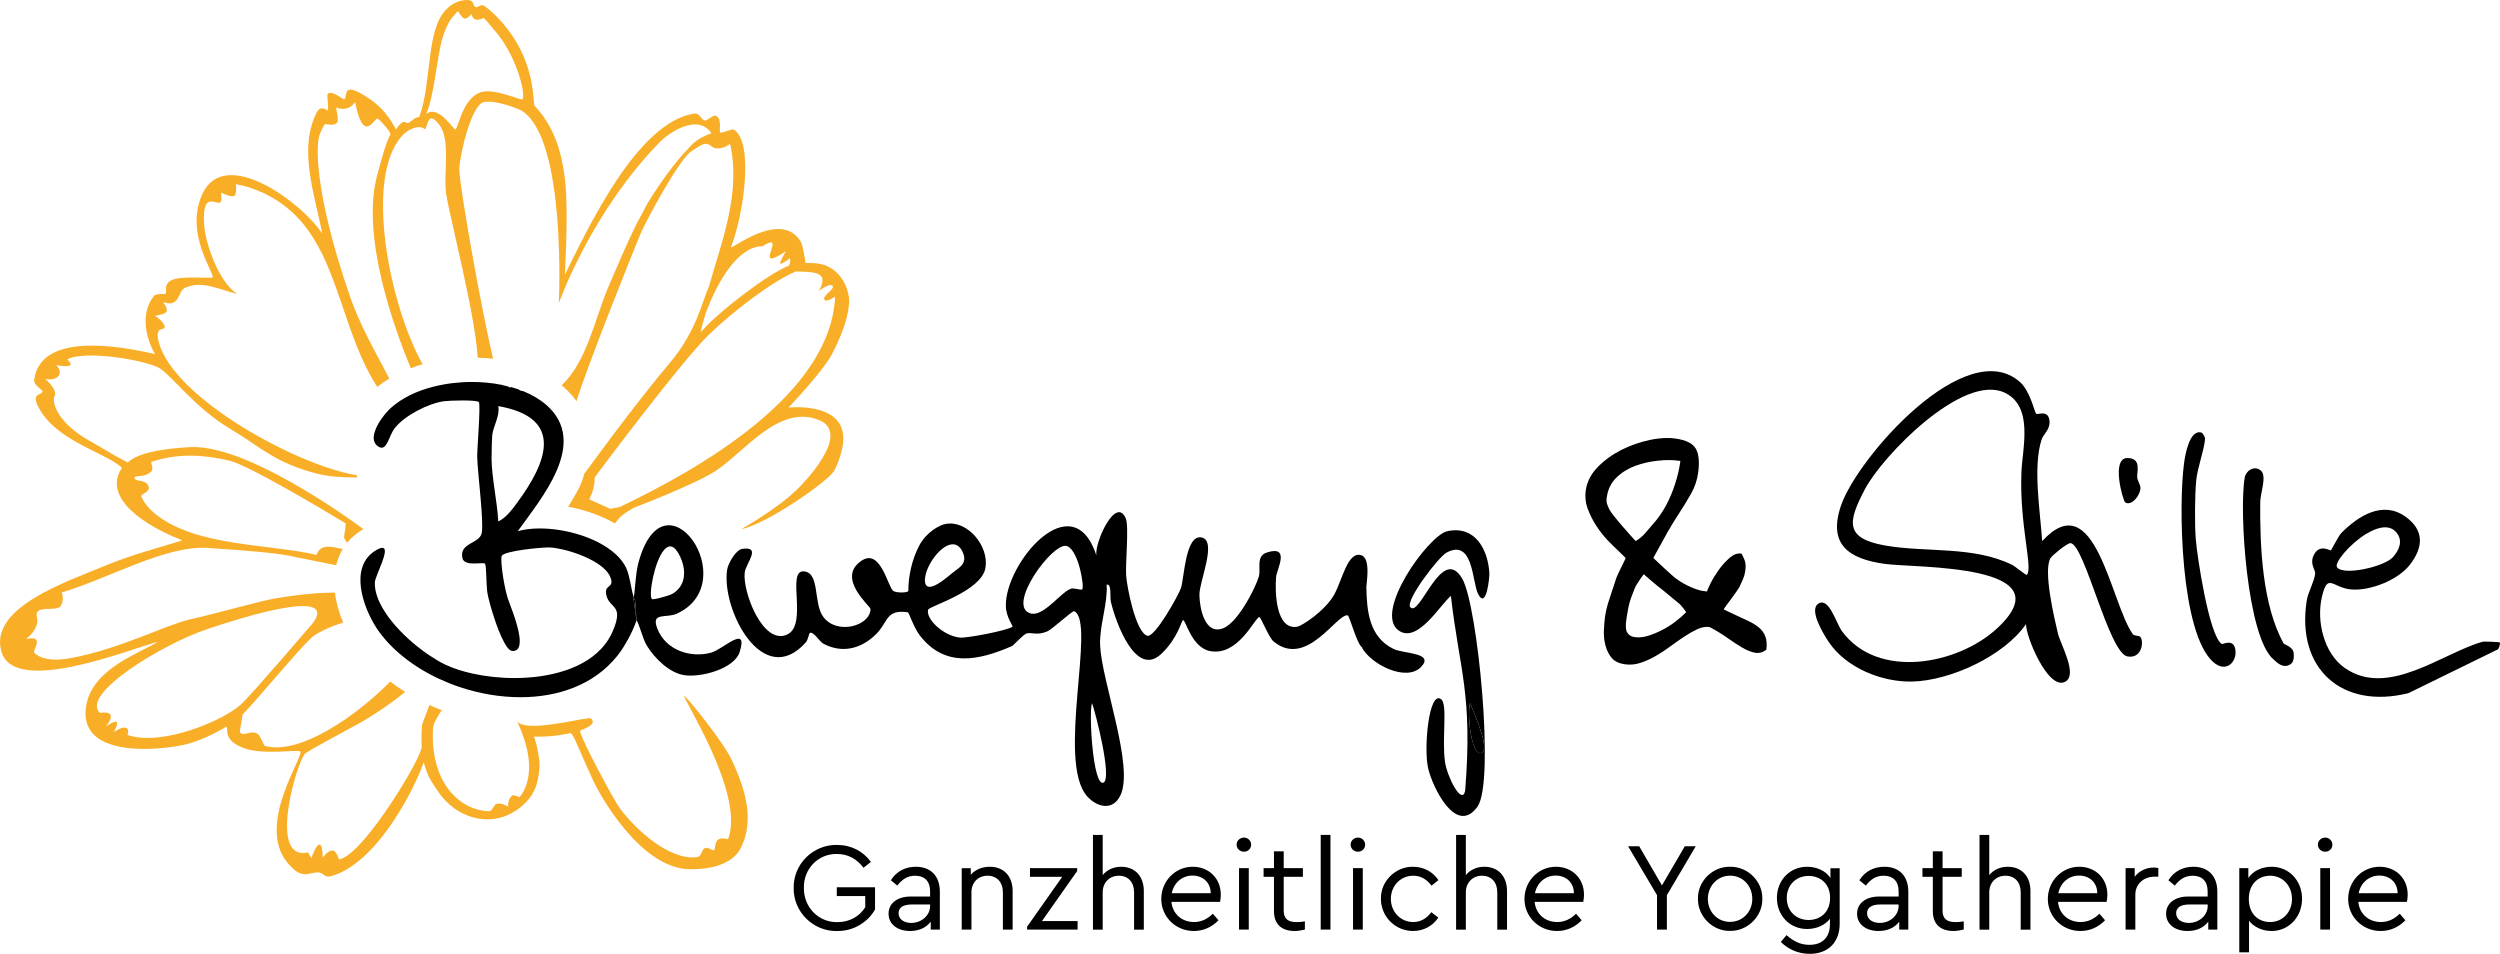
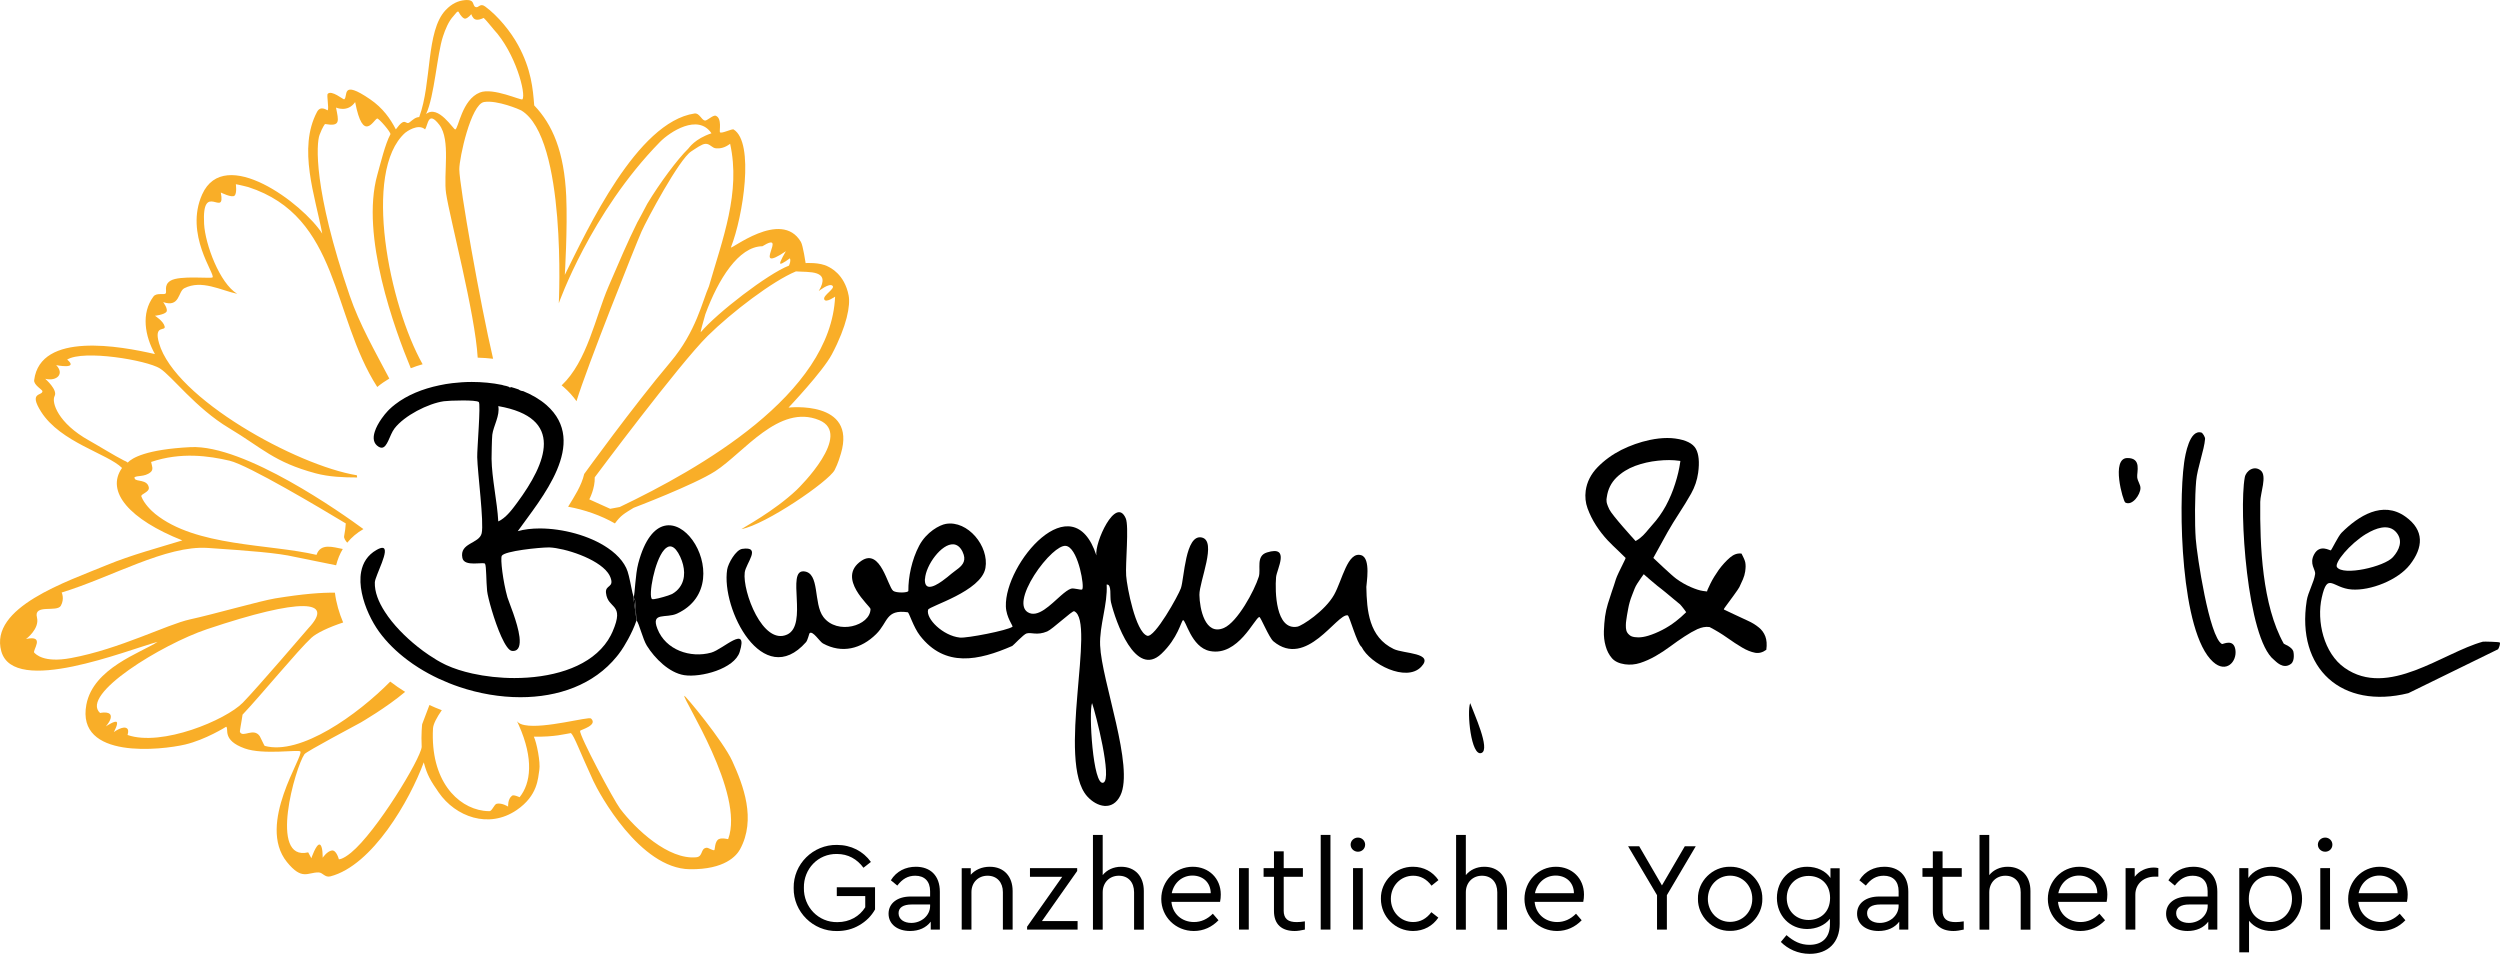
<svg xmlns="http://www.w3.org/2000/svg" id="Ebene_2" data-name="Ebene 2" viewBox="0 0 477.15 182.03">
  <defs>
    <style> .cls-1 { fill: none; } .cls-2 { fill: #f9ae28; } </style>
  </defs>
  <g id="Ebene_1-2" data-name="Ebene 1">
    <g>
      <path class="cls-1" d="M396.8,167.11c-1.95,0-3.54,1.35-3.95,3.37h7.45c-.02-2.1-1.54-3.37-3.49-3.37Z" />
      <path class="cls-1" d="M176.55,110.46c.14-2.59,3.14-6.74,5.43-6.57-2.29-.17-5.29,3.98-5.43,6.58-.06,1.09.29,1.5.83,1.54-.54-.03-.88-.45-.82-1.54Z" />
      <path class="cls-1" d="M171.5,174.29c0,1.18,1.06,1.86,2.43,1.86,1.93,0,3.59-1.42,3.59-3.23v-.29h-3.49c-1.64,0-2.53.58-2.53,1.66Z" />
      <path class="cls-1" d="M179.83,110.91c.71-.5,1.37-1.06,1.76-1.39.43-.36.93-.69,1.37-1.05-.44.36-.94.69-1.37,1.05-.39.33-1.04.89-1.76,1.39Z" />
      <path class="cls-1" d="M227.59,167.11c-1.95,0-3.54,1.35-3.95,3.37h7.44c-.02-2.1-1.54-3.37-3.49-3.37Z" />
-       <path class="cls-1" d="M204.42,112.35c-.55.18-1.22.7-1.94,1.34.72-.63,1.38-1.16,1.94-1.33.27-.09.72-.01,1.15.07-.43-.08-.88-.16-1.15-.07Z" />
      <path class="cls-1" d="M183.66,105.19s0,0,0,0c.03.06.05.11.08.17-.03-.06-.05-.11-.08-.17Z" />
      <path class="cls-1" d="M296.91,167.11c-1.95,0-3.54,1.35-3.95,3.37h7.45c-.02-2.1-1.54-3.37-3.49-3.37Z" />
      <path class="cls-1" d="M210.59,149.38c1.75-.69-1.49-13.3-2.16-15.19-.66,1.6.16,15.97,2.16,15.19Z" />
      <path class="cls-1" d="M330.21,167.14c-2.41,0-4.24,1.9-4.24,4.43s1.83,4.39,4.22,4.39,4.26-1.93,4.26-4.39-1.85-4.43-4.24-4.43Z" />
      <path class="cls-1" d="M312.17,103.26l.14-.08c1-.57,1.64-1.33,2.31-2.14.23-.28.47-.57.73-.85.99-1.08,1.86-2.31,2.6-3.66.74-1.39,1.32-2.77,1.77-4.21.47-1.45.79-2.84.97-4.14l.03-.2-.2-.03c-1.24-.18-2.62-.18-4.1-.02-1.48.15-2.94.48-4.33.99-1.39.52-2.6,1.27-3.59,2.24-1.01,1-1.62,2.24-1.82,3.7l-.03.18s-.01.1-.02.16c-.02.14-.01.27,0,.34,0,.03,0,.07,0,.12,0,.2.07.61.52,1.55.55,1.16,4.73,5.73,4.91,5.93l.11.12Z" />
      <path class="cls-1" d="M203.8,104.3c2.09.98,3.22,7.73,2.76,8.19,0,0,0,0,0,0,.46-.45-.67-7.22-2.76-8.19Z" />
      <path class="cls-1" d="M356.35,174.29c0,1.18,1.06,1.86,2.43,1.86,1.93,0,3.59-1.42,3.59-3.23v-.29h-3.49c-1.64,0-2.53.58-2.53,1.66Z" />
      <path class="cls-1" d="M345.19,167.18c-2.38,0-4.17,1.76-4.17,4.22s1.78,4.19,4.17,4.19c2.14,0,4.1-1.37,4.1-4.22s-1.97-4.19-4.1-4.19Z" />
      <path class="cls-1" d="M321.57,116.48l-.03-.04c-.1-.12-.2-.25-.32-.42-.1-.14-.21-.27-.31-.38l-.07-.08c-.07-.08-.11-.13-.14-.16l-.03-.04c-.23-.18-.61-.49-1.13-.93-.53-.44-1.07-.89-1.62-1.35-.51-.41-1.05-.86-1.59-1.26-.49-.37-2.42-2.07-2.44-2.08l-.16-.15-.14.18s-.78,1.09-1.12,1.64c-.36.55-.62,1.24-.89,1.97l-.11.29c-.33.83-.57,1.69-.72,2.54-.17.89-.29,1.6-.36,2.16-.05.32-.08.64-.08.97-.01.37.02.69.09.97.08.31.25.58.51.81.25.26.61.42,1.09.48.22.03.45.05.67.05.61,0,1.23-.11,1.9-.31.89-.27,1.78-.64,2.71-1.12.89-.46,1.73-.99,2.5-1.59h.01c.74-.58,1.39-1.14,1.91-1.67l.12-.11-.08-.13s-.09-.13-.17-.24Z" />
      <path class="cls-1" d="M200.84,105.6c-2.32,2.11-5.04,6.13-5.45,8.85.41-2.71,3.14-6.74,5.45-8.85Z" />
      <path class="cls-1" d="M457.43,101.7c.62.78.74,1.61.56,2.41.19-.8.07-1.63-.55-2.41-.74-.93-1.78-1.17-2.93-.98,1.15-.2,2.19.04,2.93.98Z" />
      <path class="cls-1" d="M86.89,24.71c.61-.14,1.26-5.71,4.71-7.06,2.5-.99,7.91,1.59,8.11,1.31.74-1-1.32-8.86-5.48-13.34-.56-.66-1.41-1.74-1.91-2.2-.6.27-1.13.47-1.63.27-.49-.18-.74-.99-.74-.99,0,0-.63.8-1.16.86-.34.04-.9-.58-1.25-1.27-.18-.36-.68.44-.97.75-.96,1.01-1.58,2.57-2.02,3.9-1.14,3.44-1.63,11.46-3.23,14.83,2.31-1.91,5.25,3.01,5.57,2.94Z" />
      <path class="cls-1" d="M134.63,59.95c-.55,1.93-.95,3.36-.88,3.45,3.02-3.6,12.81-11.17,16.83-12.7.16-.4.38-.89.18-1.4,0,0-1.55,1.17-1.83,1.03-.28-.15,1.07-2.38,1.07-2.38-6.92,4.63.7-4.16-4.49-.95-4.54.04-8.42,6.31-10.86,12.9-.01.02-.01.03-.02.05Z" />
      <path class="cls-1" d="M415.33,174.29c0,1.18,1.06,1.86,2.43,1.86,1.93,0,3.59-1.42,3.59-3.23v-.29h-3.49c-1.64,0-2.53.58-2.53,1.66Z" />
      <path class="cls-1" d="M58.88,119.88c5.06-5.4-1.28-5.88-19.38.21-8.56,2.88-24.31,12.46-20.4,15.99,0,0,1.74-.39,2.02.45.24.76-.72,1.88-.93,2.12.26-.17,1.77-1.16,2.08-.84.33.32-.47,1.77-.55,1.92.17-.12,1.89-1.34,2.58-.65.34.34.04,1.2.04,1.2,6.55,2.27,18.75-2.85,22-6.16,2.63-2.67,12.54-14.24,12.54-14.24Z" />
      <path class="cls-1" d="M456.73,106.35s0,0,0,0c-1.63,1.83-9.52,3.64-10.69,1.91-.54-.8,2.42-4.42,5.6-6.36-3.18,1.94-6.14,5.56-5.6,6.36,1.17,1.73,9.07-.08,10.69-1.91Z" />
      <path class="cls-1" d="M113.5,91.1c.08,2.12-1.04,4.21-1.04,4.21l3.99,1.8,1.82-.34c15.14-7.24,40.3-21.46,41.11-40.16,0,0-1.81,1.3-2.08.51-.27-.78,2.23-2.07,1.56-2.6-.66-.53-2.61,1.04-2.61,1.04,2.47-4.13-1.89-3.56-4.35-3.76-4.49,1.86-12.26,7.8-16.82,12.29-5.53,5.47-21.58,27.01-21.58,27.01Z" />
      <path class="cls-1" d="M129.84,106.32c.44.95.71,1.97.73,2.94-.02-.98-.29-1.99-.72-2.94-2.21-4.78-4.33-.1-5.21,3.86.88-3.96,3-8.64,5.21-3.86Z" />
      <path class="cls-1" d="M433.28,167.14c-2.1,0-4.07,1.45-4.07,4.41s1.9,4.43,4.07,4.43c2.39,0,4.17-1.88,4.17-4.41s-1.78-4.43-4.17-4.43Z" />
      <path class="cls-1" d="M454.12,167.11c-1.95,0-3.54,1.35-3.95,3.37h7.45c-.02-2.1-1.54-3.37-3.49-3.37Z" />
      <path class="cls-1" d="M128.27,113.37c-.13.08-.42.19-.77.31.36-.12.64-.23.78-.3.61-.35,1.08-.78,1.43-1.25-.36.48-.82.9-1.43,1.25Z" />
      <path class="cls-1" d="M95.1,77.51c.36,1.79-.93,3.79-1.14,5.46-.08.56-.15,4.25-.14,4.6.05,3.72,1.08,8.16,1.28,11.95,1.46-.66,2.66-2.3,3.58-3.54,5.68-7.68,9.17-16.24-3.58-18.47Z" />
      <path class="cls-2" d="M130.61,132.8c-.37.56,11.59,18.65,8.37,27.34-.03.08-1.05-.31-1.77.01-.8.36-.76,2.02-.85,2.09-.25.19-1.17-.47-1.49-.44-1.23.12-.62,1.68-1.98,1.82-5.31.52-11.58-5.36-14.54-9.28-1.22-1.62-7.81-13.96-7.63-14.86.03-.17,3.48-1.05,2.08-2.35-.45-.41-8.94,1.99-12.64,1.27-.68-.12-1.2-.36-1.48-.74.12.25.23.5.34.74,2.88,6.46,2.3,11.09.15,13.76,0,0-1.16-.55-1.44-.29-.86.63-.75,2.08-.75,2.08,0,0-1.15-.75-2.16-.55-.5.09-.89,1.42-1.41,1.42-.38,0-.77-.03-1.15-.08-4.99-.69-10.15-5.78-9.62-15.71.05-.83.71-2.09,1.68-3.48-.8-.3-1.59-.63-2.36-.99l-1.39,3.67s-.22,1.9-.09,4.34c-.22,2.31-8.65,16.22-13.49,20.18-1.65,1.35-2.32,1.25-2.32,1.25,0,0-.46-1.83-1.36-1.67-.9.15-1.73,1.38-1.73,1.38,0,0,.06-2.43-.59-2.52-.65-.1-1.57,2.61-1.57,2.61l-.6-1.12c-7.6,1.8-2.47-16.22-.71-18.74.36-.52,9.85-5.54,10.72-6.03,0,0,4.95-2.86,8.49-5.86-.99-.61-1.94-1.27-2.84-1.96-6.22,6.3-17.12,14.14-23.97,12.27-.07-.02-.81-1.67-.94-1.86-1.17-1.69-3.18.35-3.77-.77-.09-.17.28-1.81.49-3.33,3.49-3.68,10.5-12.22,13.14-14.67,1.01-.93,3.36-2.03,6.06-2.92-.75-1.78-1.33-3.72-1.57-5.69-2.62-.03-6.02.22-11.39,1.09-2.77.45-11.88,3.06-16.27,4.01-4.39.96-13.4,5.66-22.72,7.38-5.28.98-6.73-.79-7-1.02-.44-.38,2.22-3.44-1.57-2.62,0,0,2.63-1.94,2.08-4.12-.68-2.63,3.82-.91,4.56-2.23s.16-2.52.16-2.52c9.55-2.92,19.92-9.04,27.89-8.51,7.97.54,13.36.95,16.61,1.71l7.88,1.6c.28-1.13.71-2.17,1.27-3.11-1.84-.35-4.23-1.19-5.01,1.12-9.16-2.13-23.01-1.54-30.78-7.81-.75-.6-2.14-1.96-2.65-3.33-.19-.49,1.57-.79,1.42-1.72-.27-1.58-2.43-1.08-2.67-1.66-.03-.08-.06-.15-.09-.23.4-.48,1.93-.03,3.11-1.04.59-.5.24-1.18.09-1.94,5.73-1.94,11.06-1.15,14.97-.24,3.54.82,17.49,9.14,22.18,11.97-.04.75-.14,1.55-.31,2.42-.08.39.23.85.59,1.26.84-1.03,1.87-1.9,3.09-2.6-3.97-2.93-22.64-16.16-33-15.64-8.46.43-11.15,2.06-11.99,2.95-.19-.16-.41-.29-.7-.39-1.79-.9-5.07-2.94-6.68-3.83-5.91-3.29-7.21-7.29-6.57-8.48.64-1.18-1.79-3.29-1.79-3.29,2.24.53,3.71-.97,2.09-2.61,0,0,4.4.88,2.1-1.06,3.13-1.92,15.17.11,17.7,1.69,2.25,1.41,6.83,7.58,13.18,11.38,6.35,3.8,8.57,6.5,16.55,8.64,2.54.68,5.35.79,7.91.79-.02-.14-.04-.28-.05-.42-11.46-1.87-34.71-14.62-37.76-25.21-1.05-3.64,1.33-2.18,1.07-3.21-.25-1.03-1.85-2.02-1.85-2.02,0,0,1.78-.21,2.18-.74.4-.52-.61-1.87-.61-1.87,3.22,1.1,2.81-2.03,4.04-2.65,3.32-1.68,6.91.39,10.09,1.07-3.35-2.02-6.1-9.43-6.32-13.33-.46-8.45,4.16-.89,3.19-6.01,0,0,2.1,1.06,2.61.61s.26-2.19.26-2.19c.57.08,2.36.54,2.36.54,17.47,5.65,15.88,24.55,24.63,38.16.71-.59,1.48-1.12,2.3-1.61-2.72-5.2-5.68-10.31-7.58-15.88-6.96-20.32-6.34-29.01-5.74-30.61.6-1.61,1.05-2.09,1.05-2.09,3.02.53,2.59-.57,2.1-3.14,0,0,2.23,1.02,3.65-1.05,1.51,7.88,3.47,3.43,4.2,3.14.28-.11,2.7,2.69,2.53,3.01-.99,1.8-1.92,5.69-2.5,7.75-3.25,11.57,3.34,29.56,6.39,36.9.73-.29,1.48-.54,2.26-.76-6.36-11.29-11.53-36.8-3.34-44.17.21-.18,2.49-1.87,3.81-.65.58-.89.57-3.68,2.72-.88,2.22,2.9.74,9.47,1.29,13.1.72,4.77,5.54,22.89,6.03,31.34,1,.03,1.98.1,2.94.21-2.45-10.45-6.43-33.02-6.45-36.16-.01-2.16,2.22-12.41,4.72-12.84,2.51-.42,6.87,1.46,7.1,1.6,8.74,5.24,7.17,36.81,7.17,36.81,0,0,6.04-17.23,19.29-30.77,1.89-1.93,7.29-5.49,9.85-1.67-3.2,1.06-4.25,2.76-4.45,2.95-2.02,1.97-5.43,6.54-7.8,10.49,0,0-2.05,3.89-1.85,3.44-1.88,3.77-3.64,7.92-5.22,11.59-.11.27-.23.53-.33.77-2.52,5.84-4.06,14.27-8.95,18.87.14.1.27.22.4.33.95.83,1.76,1.73,2.44,2.69,1.93-6.4,11.38-30.07,12.41-32.38s7.2-13.83,9.48-15.29c.9-.58,2.03-1.42,2.71-1.45.88-.05,1.26.82,2.05.86.8.05,1.63-.09,2.67-.87,2.05,9.27-1.44,18.17-4.04,27.2-1.25,2.8-2.43,8.63-7.33,14.44-7.23,8.57-16.48,21.38-16.48,21.38-.52,2.25-1.86,4.28-3.07,6.25,3.12.57,6.25,1.65,8.93,3.19,1.13-1.55,1.78-1.88,3.57-2.98,0,0,11.55-4.39,15.58-6.99,5.45-3.52,12.17-12.91,19.83-9.75,6.5,2.68-3.72,12.79-4.31,13.34-4.3,4.06-10.23,7.21-10.53,7.47,4.64-.87,16.67-9.11,17.8-11.28.67-1.29,1.06-2.7,1.2-3.16,3.04-10.24-10-8.76-10-8.76,0,0,6.52-6.87,8.25-10.13,2.92-5.51,3.58-9.41,3.22-11.26-.79-4.14-3.61-5.35-3.9-5.51-1.59-.88-4.31-.68-4.31-.68,0,0-.5-3.37-.9-4.04-3.77-6.39-13.65,1.78-13.35,1.02,2.31-5.86,4.53-19.98.51-22.48-.3-.19-2.29.86-2.61.53-.17-.19.45-2.66-.8-3.15-.51-.2-1.68,1-2.08.92-.67-.13-1.04-1.49-1.98-1.35-10.99,1.64-20.42,22.11-24.75,30.8,0,0,.54-8.92.27-15-.38-8.53-2.63-13.72-6.11-17.34-.25-3.17-.55-6.9-3.1-11.55-1.37-2.5-3.76-5.49-6.26-7.33-.98-.73-1.25.32-1.81.11-.74-.28,0-1.51-2.07-1.33-1.24.11-2.49.65-3.68,1.92-3.77,4.01-2.59,13.83-5.03,20.4-.74.05-1.1.43-1.82.99-.85.67-.73-1.27-2.64,1.36-1.05-2.03-2.47-4.07-4.89-5.73-5.74-3.94-4.15-.48-4.98,0-.14.08-2.41-1.84-3.13-1.05-.24.27.26,2.69,0,3.14-.05.09-1.32-1.04-2.04.3-3.71,6.99-.36,16.06.99,23.23-3.73-5.77-18.64-16.96-22.91-7.49-3.44,7.65,2.58,15.3,1.97,15.85-.29.27-6.29-.42-8.01.63-1.39.84-.62,2.16-.95,2.45-.35.31-1.73-.21-2.32.58-2.38,3.2-1.63,7.52.29,10.98-6.52-1.51-21.87-4.35-23.05,4.97-.12.92,1.57,1.83,1.58,2.1.02.96-2.71.06-.26,3.93,3.7,5.85,12.69,7.99,15.45,10.73-3.19,4.53,1.46,9.84,11.51,13.83-4.58,1.41-9.76,2.78-14.4,4.7-7.65,3.17-22.49,8.07-20.15,16.47,2.39,8.56,24.05-.25,29.84-1.81-3.29,2.13-12.27,5.02-13.6,11.95-2.02,10.58,14.37,8.7,18.84,7.65,3.9-.92,7.84-3.4,7.84-3.4.58.4-.89,2.56,3.55,4.15,3.51,1.25,10.21.19,10.59.56.81.78-8.4,13.86-2.55,21.11,2.91,3.6,3.96,1.95,6.05,1.99.82.02,1.19,1.03,2.26.75,8.02-2.09,15.13-14.5,17.81-21.76.65,2.46,1.32,3.54,2.86,5.76,3.19,4.61,9.53,7,14.88,3.34,4.05-2.77,4.05-6.08,4.31-7.6.26-1.53-.52-5.32-1.04-6.4,4.02.07,5.96-.52,7.08-.69.69.67,1.62,3.39,4.27,9.13,1.09,2.36,8.88,16.73,18.41,16.86,6.73.09,8.93-2.61,9.58-3.78,3.15-5.75.63-12.27-1.47-16.87-1.75-3.84-9.04-12.62-9.15-12.45ZM156.26,55.56s1.95-1.57,2.61-1.04c.67.53-1.83,1.82-1.56,2.6.27.79,2.08-.51,2.08-.51-.82,18.7-25.97,32.92-41.11,40.16l-1.82.34-3.99-1.8s1.12-2.09,1.04-4.21c0,0,16.05-21.54,21.58-27.01,4.56-4.49,12.33-10.43,16.82-12.29,2.46.2,6.82-.37,4.35,3.76ZM145.51,47c5.19-3.21-2.43,5.58,4.49.95,0,0-1.35,2.23-1.07,2.38.28.14,1.83-1.03,1.83-1.03.2.51-.02,1-.18,1.4-4.02,1.53-13.81,9.1-16.83,12.7-.07-.09.33-1.52.88-3.45,0-.02,0-.03.02-.05,2.44-6.59,6.32-12.86,10.86-12.9ZM84.55,6.94c.44-1.33,1.06-2.89,2.02-3.9.29-.31.79-1.11.97-.75.35.69.91,1.31,1.25,1.27.53-.06,1.16-.86,1.16-.86,0,0,.25.81.74.99.5.2,1.03,0,1.63-.27.5.46,1.35,1.54,1.91,2.2,4.16,4.48,6.22,12.34,5.48,13.34-.2.28-5.61-2.3-8.11-1.31-3.45,1.35-4.1,6.92-4.71,7.06-.32.07-3.26-4.85-5.57-2.94,1.6-3.37,2.09-11.39,3.23-14.83ZM24.34,140.28s.3-.86-.04-1.2c-.69-.69-2.41.53-2.58.65.08-.15.88-1.6.55-1.92-.31-.32-1.82.67-2.08.84.21-.24,1.17-1.36.93-2.12-.28-.84-2.02-.45-2.02-.45-3.91-3.53,11.84-13.11,20.4-15.99,18.1-6.08,24.44-5.61,19.38-.21,0,0-9.91,11.57-12.54,14.24-3.25,3.31-15.45,8.43-22,6.16Z" />
      <path d="M72.97,104.56c-.25,0-.61.12-1.1.4-1.73.98-2.62,2.46-2.94,4.17-.24,1.27-.16,2.66.13,4.05.28,1.37.76,2.75,1.34,4.01.59,1.29,1.28,2.45,1.95,3.38,1.46,2.01,3.31,3.82,5.43,5.41.67.51,1.37.99,2.1,1.45,1.22.77,2.51,1.47,3.85,2.1,1.27.59,2.58,1.12,3.92,1.57,3.77,1.28,7.78,1.97,11.68,1.97,7.17,0,14-2.35,18.4-7.79.24-.29.47-.59.68-.9.05-.05.09-.11.13-.17.51-.73,2.1-3.28,2.95-5.81l-.61-4.35s.04-.03.06-.07h0c-.32-1-.57-2.69-.92-4.07-.14-.58-.3-1.1-.5-1.51-.23-.47-.51-.93-.84-1.36-.7-.9-1.6-1.72-2.65-2.43-3.52-2.42-8.68-3.75-13.01-3.75-1.54,0-2.98.17-4.2.52,4.43-6.22,13.68-16.87,5.47-24.08-1.24-1.08-2.75-1.96-4.44-2.65-.32-.02-.62-.12-.88-.33h-.01c-.49-.17-.99-.33-1.5-.47l-.09.18c-.34-.41-1.18-.38-1.57-.57-1.85-.38-3.8-.56-5.75-.56-1.25,0-2.51.08-3.74.23-.83.1-1.65.23-2.45.41-3.22.67-6.18,1.88-8.43,3.63-.41.31-.79.64-1.15.99-.09.08-.18.18-.28.29-.35.37-.76.86-1.15,1.42-.55.78-1.07,1.68-1.33,2.54-.37,1.16-.29,2.25.78,2.88.2.11.37.16.54.16,1.11,0,1.51-2.44,2.44-3.66,1.88-2.47,6.43-4.78,9.43-5.21.47-.07,2.08-.15,3.61-.15,1.42,0,2.78.07,3.06.3.41.34-.34,8.99-.3,10.54.07,2.99,1.32,12.46.85,14.51-.46,2.03-4.28,1.78-3.68,4.71.18.89,1.19,1.06,2.19,1.06.61,0,1.21-.06,1.62-.06.28,0,.47.02.52.12.26.48.2,3.3.39,5.18.13,1.24,1.37,5.76,2.72,8.73.7,1.53,1.42,2.66,2.03,2.71.07.01.13.01.18.01,1.18,0,1.42-1.14,1.25-2.67-.33-2.74-2.06-6.73-2.3-7.56-.85-3-1.38-7.38-1.08-7.93.52-.93,7.26-1.6,8.93-1.6h.18c2.9.13,9.12,2.09,11.15,4.85.2.27.36.55.47.84.8,2.06-1.01,1.38-.84,2.99.36,3.23,3.67,1.84,1.25,7.4-.11.24-.22.48-.34.71-.33.63-.71,1.22-1.14,1.76-3.58,4.57-10.51,6.38-17.25,6.38-2.79,0-5.54-.31-8.02-.86-1.85-.41-3.54-.95-4.97-1.61-.13-.06-.27-.13-.41-.2-.89-.43-1.88-1.02-2.91-1.72-.74-.49-1.49-1.05-2.24-1.65-2.33-1.87-4.62-4.18-6.15-6.57-1.24-1.9-2-3.84-1.94-5.65.04-1.23,3.08-6.59,1.43-6.59ZM95.1,99.52c-.2-3.79-1.23-8.23-1.28-11.95-.01-.35.06-4.04.14-4.6.21-1.67,1.5-3.67,1.14-5.46,12.75,2.23,9.26,10.79,3.58,18.47-.92,1.24-2.12,2.88-3.58,3.54Z" />
      <path d="M335.68,119.75c-.58-.48-1.29-.92-2.12-1.29l-.73-.34c-1.15-.54-2.9-1.34-3.66-1.72l-.16-.07.06-.17s0-.04.39-.56c.64-.87,2.36-3.18,2.52-3.55.24-.5.46-.99.68-1.49.21-.48.35-.99.43-1.5.05-.43.08-.73.08-.97,0-.29-.03-.54-.07-.77-.06-.25-.15-.51-.27-.76-.09-.21-.21-.45-.35-.72l-.09-.18c-.76-.11-1.48.14-2.19.74-.77.66-1.49,1.45-2.15,2.35-.65.92-1.18,1.79-1.58,2.6-.56,1.16-.62,1.34-.62,1.36l-.04.18-.78-.1c-.6-.08-1.38-.33-2.33-.74-.96-.42-1.9-.95-2.78-1.6-.88-.63-4.11-3.72-4.25-3.85l-.11-.11.07-.14s1.95-3.57,2.65-4.8c.68-1.19,1.44-2.43,2.25-3.67.77-1.17,1.52-2.41,2.24-3.67.7-1.25,1.15-2.58,1.34-3.96.28-2.03.13-3.58-.44-4.6-.57-1.01-1.88-1.67-3.92-1.95-.48-.07-.99-.1-1.53-.1-1.02,0-2.14.12-3.38.38-1.86.4-3.67,1.04-5.4,1.9-1.73.88-3.25,1.99-4.52,3.29-1.27,1.31-2.04,2.82-2.27,4.48-.15,1.16-.04,2.3.35,3.37.41,1.12.95,2.21,1.61,3.24.67,1.04,1.43,2.01,2.25,2.89.52.56,1.4,1.4,2.18,2.14.47.45.89.86,1.15,1.12l.06.06v.1c-.01.07-.03.11-.49,1.05-.48.96-1.19,2.41-1.34,2.91-.28.9-.52,1.65-.78,2.37-.28.82-.54,1.61-.76,2.35-.24.78-.42,1.6-.54,2.44-.11.88-.19,1.81-.22,2.75-.03.99.07,1.95.33,2.85.24.9.64,1.68,1.2,2.33.54.62,1.37,1.01,2.47,1.17.99.14,1.97.05,2.91-.25.97-.31,1.92-.74,2.92-1.3,1.04-.6,1.97-1.21,2.84-1.86.97-.72,1.86-1.34,2.72-1.9.89-.59,1.7-1.04,2.46-1.4.81-.36,1.57-.5,2.29-.4l.06.02c1.21.63,2.29,1.29,3.31,2.01,1.05.75,1.99,1.36,2.87,1.88.87.52,1.7.85,2.48,1,.73.13,1.43-.05,2.14-.57.14-1.02.07-1.88-.19-2.56s-.68-1.25-1.25-1.71ZM307.15,97.21c-.45-.94-.52-1.35-.52-1.55,0-.05,0-.09,0-.12-.02-.07-.03-.2,0-.34,0-.06,0-.11.02-.16l.03-.18c.2-1.46.81-2.7,1.82-3.7.99-.97,2.2-1.72,3.59-2.24,1.39-.51,2.85-.84,4.33-.99,1.48-.16,2.86-.16,4.1.02l.2.03-.03.2c-.18,1.3-.5,2.69-.97,4.14-.45,1.44-1.03,2.82-1.77,4.21-.74,1.35-1.61,2.58-2.6,3.66-.26.28-.5.57-.73.85-.67.81-1.31,1.57-2.31,2.14l-.14.08-.11-.12c-.18-.2-4.36-4.77-4.91-5.93ZM321.7,116.96c-.52.53-1.17,1.09-1.91,1.67h-.01c-.77.6-1.61,1.13-2.5,1.59-.93.48-1.82.85-2.71,1.12-.67.2-1.29.31-1.9.31-.22,0-.45-.02-.67-.05-.48-.06-.84-.22-1.09-.48-.26-.23-.43-.5-.51-.81-.07-.28-.1-.6-.09-.97,0-.33.03-.65.08-.97.07-.56.19-1.27.36-2.16.15-.85.39-1.71.72-2.54l.11-.29c.27-.73.53-1.42.89-1.97.34-.55,1.09-1.6,1.12-1.64l.14-.18.16.15s1.95,1.71,2.44,2.08c.54.4,1.08.85,1.59,1.26.55.46,1.09.91,1.62,1.35.52.44.9.75,1.13.93l.03.04s.07.08.14.16l.07.08c.1.11.21.24.31.38.12.17.22.3.32.42l.03.04c.08.11.14.19.17.24l.08.13-.12.11Z" />
      <path d="M159.72,171.02h5.42v2.14c-1.08,1.73-2.99,2.84-5.3,2.84-3.66.07-6.48-2.92-6.41-6.55-.07-3.59,2.7-6.53,6.31-6.46,2.12,0,3.83.96,5.06,2.63l1.42-1.11c-1.47-2.05-3.78-3.25-6.48-3.25-4.55-.07-8.34,3.66-8.26,8.22-.07,4.55,3.71,8.29,8.26,8.22,1.57,0,2.99-.36,4.26-1.11,1.3-.75,2.31-1.76,3.01-3.01v-4.24h-7.3v1.69Z" />
      <path d="M174.8,165.43c-1.95,0-3.71.84-4.77,2.58l1.23,1.01c.96-1.25,2-1.88,3.42-1.88,1.76,0,2.84,1.04,2.84,2.96v1.01h-3.71c-2.53,0-4.22,1.28-4.22,3.28s1.69,3.3,4.1,3.3c1.71,0,3.08-.63,3.95-1.78v1.52h1.74v-7.23c0-3.08-1.81-4.77-4.58-4.77ZM177.52,172.92c0,1.81-1.66,3.23-3.59,3.23-1.37,0-2.43-.67-2.43-1.86,0-1.08.89-1.66,2.53-1.66h3.49v.29Z" />
      <path d="M188.9,165.43c-1.47,0-2.75.55-3.62,1.52v-1.25h-1.73v11.73h1.86v-7.16c0-1.83,1.28-3.13,3.08-3.13s2.92,1.28,2.92,3.13v7.16h1.86v-7.37c0-2.77-1.64-4.63-4.36-4.63Z" />
      <polygon points="205.59 166.24 205.59 165.69 196.58 165.69 196.58 167.35 202.73 167.35 196.03 176.87 196.03 177.42 205.67 177.42 205.67 175.79 198.87 175.79 205.59 166.24" />
      <path d="M213.98,165.43c-1.47,0-2.72.6-3.52,1.59v-7.66h-1.86v18.07h1.86v-7.13c0-1.83,1.28-3.16,3.08-3.16s2.91,1.25,2.91,3.16v7.13h1.86v-7.37c0-2.77-1.64-4.63-4.34-4.63Z" />
      <path d="M227.64,165.43c-3.35,0-6,2.75-6,6.14s2.72,6.12,6.22,6.12c1.86,0,3.47-.77,4.7-2.05l-1.08-1.25c-1.06,1.06-2.26,1.59-3.59,1.59-2.31,0-4.1-1.54-4.31-3.85h9.28c.1-.48.14-.94.14-1.4,0-3.11-2.31-5.3-5.35-5.3ZM223.64,170.48c.41-2.02,2-3.37,3.95-3.37s3.47,1.28,3.49,3.37h-7.44Z" />
-       <path d="M237.42,159.86c-.77,0-1.4.6-1.4,1.35s.63,1.35,1.4,1.35,1.37-.58,1.37-1.35-.63-1.35-1.37-1.35Z" />
      <rect x="236.48" y="165.69" width="1.86" height="11.73" />
      <path d="M245.01,173.76v-6.41h3.66v-1.66h-3.66v-3.2h-1.86v3.2h-1.98v1.66h1.98v6.53c0,2.58,1.52,3.81,3.95,3.81.55,0,1.2-.1,1.95-.27v-1.57c-.6.1-1.11.14-1.57.14-1.61,0-2.48-.58-2.48-2.24Z" />
      <rect x="252.07" y="159.35" width="1.86" height="18.07" />
      <path d="M259.18,159.86c-.77,0-1.4.6-1.4,1.35s.63,1.35,1.4,1.35,1.37-.58,1.37-1.35-.63-1.35-1.37-1.35Z" />
      <rect x="258.24" y="165.69" width="1.86" height="11.73" />
      <path d="M269.73,167.14c1.37,0,2.55.63,3.49,1.9l1.32-1.06c-1.06-1.57-2.79-2.55-4.84-2.55-3.35-.05-6.22,2.77-6.14,6.12,0,3.4,2.75,6.14,6.14,6.14,2.05,0,3.76-.99,4.82-2.55l-1.33-1.04c-.94,1.25-2.1,1.88-3.47,1.88-2.43,0-4.26-1.98-4.26-4.43s1.83-4.41,4.26-4.41Z" />
      <path d="M283.29,165.43c-1.47,0-2.72.6-3.52,1.59v-7.66h-1.86v18.07h1.86v-7.13c0-1.83,1.28-3.16,3.08-3.16s2.92,1.25,2.92,3.16v7.13h1.86v-7.37c0-2.77-1.64-4.63-4.34-4.63Z" />
      <path d="M296.96,165.43c-3.35,0-6,2.75-6,6.14s2.72,6.12,6.22,6.12c1.85,0,3.47-.77,4.7-2.05l-1.08-1.25c-1.06,1.06-2.26,1.59-3.59,1.59-2.31,0-4.1-1.54-4.31-3.85h9.28c.1-.48.14-.94.14-1.4,0-3.11-2.31-5.3-5.35-5.3ZM292.96,170.48c.41-2.02,2-3.37,3.95-3.37s3.47,1.28,3.49,3.37h-7.45Z" />
      <polygon points="317.2 168.99 312.86 161.52 310.74 161.52 316.26 170.85 316.26 177.42 318.14 177.42 318.14 170.85 323.65 161.52 321.56 161.52 317.2 168.99" />
      <path d="M330.21,165.43c-3.35-.07-6.22,2.77-6.14,6.12-.05,3.3,2.77,6.19,6.12,6.12,3.35.07,6.24-2.82,6.17-6.12.07-3.35-2.79-6.17-6.14-6.12ZM330.18,175.95c-2.39,0-4.22-1.93-4.22-4.39s1.83-4.43,4.24-4.43,4.24,1.9,4.24,4.43-1.88,4.39-4.26,4.39Z" />
      <path d="M349.36,167.57c-.89-1.35-2.6-2.14-4.46-2.14-3.3,0-5.76,2.58-5.76,5.95s2.46,5.93,5.76,5.93c1.76,0,3.42-.72,4.36-1.95v1.04c0,2.53-1.47,3.93-3.9,3.93-1.76,0-3.06-.7-4.39-1.85l-1.08,1.3c1.33,1.33,3.23,2.27,5.52,2.27,3.47,0,5.71-2.17,5.71-5.73v-10.6h-1.76v1.88ZM345.19,175.59c-2.38,0-4.17-1.71-4.17-4.19s1.78-4.22,4.17-4.22c2.12,0,4.1,1.37,4.1,4.19s-1.95,4.22-4.1,4.22Z" />
      <path d="M359.65,165.43c-1.95,0-3.71.84-4.77,2.58l1.23,1.01c.96-1.25,2-1.88,3.42-1.88,1.76,0,2.84,1.04,2.84,2.96v1.01h-3.71c-2.53,0-4.22,1.28-4.22,3.28s1.69,3.3,4.1,3.3c1.71,0,3.08-.63,3.95-1.78v1.52h1.73v-7.23c0-3.08-1.81-4.77-4.58-4.77ZM362.37,172.92c0,1.81-1.66,3.23-3.59,3.23-1.37,0-2.43-.67-2.43-1.86,0-1.08.89-1.66,2.53-1.66h3.49v.29Z" />
      <path d="M370.76,173.76v-6.41h3.66v-1.66h-3.66v-3.2h-1.86v3.2h-1.98v1.66h1.98v6.53c0,2.58,1.52,3.81,3.95,3.81.55,0,1.21-.1,1.95-.27v-1.57c-.6.1-1.11.14-1.57.14-1.61,0-2.48-.58-2.48-2.24Z" />
      <path d="M383.19,165.43c-1.47,0-2.72.6-3.52,1.59v-7.66h-1.86v18.07h1.86v-7.13c0-1.83,1.28-3.16,3.08-3.16s2.92,1.25,2.92,3.16v7.13h1.86v-7.37c0-2.77-1.64-4.63-4.34-4.63Z" />
      <path d="M396.85,165.43c-3.35,0-6,2.75-6,6.14s2.72,6.12,6.22,6.12c1.86,0,3.47-.77,4.7-2.05l-1.08-1.25c-1.06,1.06-2.26,1.59-3.59,1.59-2.31,0-4.1-1.54-4.31-3.85h9.28c.1-.48.14-.94.14-1.4,0-3.11-2.31-5.3-5.35-5.3ZM392.85,170.48c.41-2.02,2-3.37,3.95-3.37s3.47,1.28,3.49,3.37h-7.45Z" />
      <path d="M407.43,167.35v-1.66h-1.74v11.73h1.86v-6.65c0-2.17,1.71-3.45,3.69-3.45h.7v-1.64c-.31-.07-.6-.1-.87-.1-1.42,0-2.79.63-3.64,1.76Z" />
      <path d="M418.63,165.43c-1.95,0-3.71.84-4.77,2.58l1.23,1.01c.96-1.25,2-1.88,3.42-1.88,1.76,0,2.84,1.04,2.84,2.96v1.01h-3.71c-2.53,0-4.22,1.28-4.22,3.28s1.69,3.3,4.1,3.3c1.71,0,3.08-.63,3.95-1.78v1.52h1.73v-7.23c0-3.08-1.81-4.77-4.58-4.77ZM421.36,172.92c0,1.81-1.66,3.23-3.59,3.23-1.37,0-2.43-.67-2.43-1.86,0-1.08.89-1.66,2.53-1.66h3.49v.29Z" />
      <path d="M433.55,165.43c-1.83,0-3.54.79-4.43,2.14v-1.88h-1.73v16.07h1.86v-6.02c.96,1.23,2.58,1.95,4.31,1.95,3.3,0,5.81-2.7,5.81-6.14s-2.46-6.12-5.81-6.12ZM433.28,175.98c-2.17,0-4.07-1.45-4.07-4.43s1.98-4.41,4.07-4.41c2.39,0,4.17,1.9,4.17,4.43s-1.78,4.41-4.17,4.41Z" />
      <path d="M443.79,159.86c-.77,0-1.4.6-1.4,1.35s.63,1.35,1.4,1.35,1.37-.58,1.37-1.35-.63-1.35-1.37-1.35Z" />
      <rect x="442.85" y="165.69" width="1.86" height="11.73" />
      <path d="M454.17,165.43c-3.35,0-6,2.75-6,6.14s2.72,6.12,6.22,6.12c1.85,0,3.47-.77,4.7-2.05l-1.08-1.25c-1.06,1.06-2.26,1.59-3.59,1.59-2.31,0-4.1-1.54-4.31-3.85h9.28c.1-.48.14-.94.14-1.4,0-3.11-2.31-5.3-5.35-5.3ZM450.17,170.48c.41-2.02,2-3.37,3.95-3.37s3.47,1.28,3.49,3.37h-7.45Z" />
      <path d="M271.24,127.28c2.6-2.73-3.3-2.48-5.24-3.41-4.73-2.28-5.13-7.31-5.22-11.85-.01-.53.92-5.48-.97-6.05-2.62-.81-3.61,4.76-5.19,7.56-1.74,3.08-6.11,5.92-7.02,6.08-4.14.73-4.27-6.75-4.05-9.45.12-1.49,2.81-6.14-1.74-4.72-2.17.67-1.11,3.18-1.56,4.64-.83,2.65-4.06,8.64-6.65,9.77-3.61,1.56-4.64-3.69-4.68-6.31-.04-2.55,3.45-10.35.42-10.96-3.12-.63-3.31,7.81-3.95,9.68-.47,1.36-5.02,9.56-6.44,9.08-2.22-.76-3.85-9.26-4.01-11.46-.17-2.29.57-9.47-.08-10.95-1.91-4.38-6.01,4.73-5.6,7.08-4.54-13.86-17.55,1.56-17.28,9.74.07,2.11,1.43,3.75,1.26,3.87-.94.71-8.7,2.21-10.03,2.07-3.26-.34-6.55-3.63-6.07-5.32.19-.68,10.16-3.5,10.94-7.96.73-4.16-3.38-9.14-7.55-8.42-1.17.2-3.7,1.52-5.1,4.17-1.4,2.65-2.09,5.98-2.06,8.61.01.39-2.3.44-2.88.01-1.06-.77-2.41-8.25-6.09-5.74-4.86,3.31,1.76,8.67,1.75,9.2-.05,3.22-6.36,5.02-9,1.52-1.96-2.59-.6-8.47-3.73-8.71-3.4-.26.86,10.19-3.18,12.06-4.65,2.13-8.55-8.22-8.1-11.85.22-1.75,3.3-5.06-.48-4.5-1.23.19-2.69,2.78-2.87,3.94-1.19,7.55,6.83,23.16,15.05,13.86.31-.36.61-1.64.67-1.7.61-.58,1.93,1.61,2.56,1.95,3.64,1.99,7.3,1.03,10.15-1.78,2.31-2.27,1.79-4.77,6.04-4.17.25.03,1.06,2.82,2.33,4.46,4.78,6.16,11.21,4.76,17.61,1.97.19-.08,2.15-2.23,2.74-2.39.93-.26,1.97.44,3.93-.38,1.01-.42,4.8-4.02,5.15-3.86,4.25,1.93-3.45,28.75,2.49,35.34,1.85,2.05,4.84,2.85,6.32-.16,2.7-5.47-3.58-21.83-3.86-28.67-.15-3.78,1.46-7.8,1.25-11.6,1.03-.11.56,2.29.82,3.36.88,3.7,4.68,14.54,9.62,9.86,3.16-2.99,3.78-6.24,4.12-6.41.53-.24,1.54,5.16,5.15,5.88,5.37,1.07,8.54-6.31,9.42-6.5.26-.05,1.84,3.94,2.71,4.66,6.3,5.22,12.05-5.31,14.16-4.98.33.05,1.76,5.42,2.66,6.04,1.63,3.27,8.53,6.78,11.36,3.8ZM176.55,110.47c.15-2.59,3.15-6.75,5.43-6.58.64.05,1.22.44,1.67,1.29,0,0,0,0,0,0,0,0,0,0,0,0,.03.06.05.11.08.17.73,1.53.1,2.39-.78,3.11-.44.36-.94.69-1.37,1.05-.39.33-1.04.88-1.76,1.39-.86.61-1.8,1.14-2.46,1.1-.54-.03-.89-.45-.83-1.54ZM206.57,112.49s0,0,0,0c0,0,0,0,0,0-.11.11-.54.02-1-.07-.42-.08-.88-.15-1.15-.07-.55.18-1.22.7-1.94,1.33-1.98,1.74-4.41,4.35-6.32,3.17-.74-.46-.94-1.33-.78-2.41.41-2.71,3.13-6.74,5.45-8.85.99-.9,1.9-1.45,2.53-1.41.15.01.29.05.43.11,2.09.97,3.22,7.74,2.76,8.19ZM210.59,149.38c-2,.78-2.82-13.59-2.16-15.19.67,1.89,3.91,14.5,2.16,15.19Z" />
      <path d="M121.22,114.61l.27,3.79c.52.65,1.18,3.57,1.97,4.84,1.51,2.42,4.26,5.17,7.12,5.62,3.18.5,9.6-1.21,10.6-4.44,1.67-5.4-3.13-.51-5.44.14-3.95,1.09-8.69-.48-10.27-4.56-1.28-3.28,1.65-1.92,3.75-2.89,12.87-5.97-2.49-28.17-7.4-9.58-.58,2.17-.63,5.86-.88,6.44h0c.09.28.18.49.28.64ZM129.85,106.32c.44.95.7,1.97.72,2.94.02,1.04-.24,2.03-.86,2.86-.35.48-.82.9-1.43,1.25-.13.07-.42.18-.78.3-1.08.36-2.81.81-3.04.67-.39-.22-.27-2.1.18-4.17.87-3.96,3-8.64,5.21-3.86Z" />
      <path d="M120.94,113.98s-.04.06-.06.07l.61,4.35-.27-3.79c-.1-.15-.19-.36-.28-.63Z" />
-       <path d="M282.01,153.92c3.31-4.64.03-38.37-2.92-43.46-3.9-6.72-8.09,7.54-9.92,5.43-1.04-1.19,5.38-9.6,6.92-10.42,5.13-2.74,4.86,5.57,6.01,7.87,1.56,3.13,2.22-3.07,2.16-4.03-.3-4.51-2.75-9.08-8.05-7.92-3.58.79-14.23,15.59-9.2,18.99,3.58,2.41,7.81-4.89,9.91-6.65,1.62,14.25,4.2,18.65,2.72,37.22-.63,2.84-3.47-2.71-3.86-5.63-.6-4.4.56-10.88-.72-11.86-2.35-1.79-3.37,9.39-2.48,13.2.84,3.6,5.36,13,9.45,7.26ZM280.6,134.19c.67,1.89,3.91,8.83,2.16,9.51-2,.78-2.82-7.92-2.16-9.51Z" />
      <path d="M282.76,143.71c1.75-.68-1.49-7.63-2.16-9.51-.66,1.6.16,10.3,2.16,9.51Z" />
-       <path d="M408.47,121.52c-.18-.21-1.16-.13-1.42-.5-4.25-6.06-7.16-28.78-17.28-17.74-.35-5.52-1.83-14.12-.1-19.42.32-.97,1.67-1.92,1.5-3.52-.23-2.26-2.22-1.07-2.57-1.39-.26-.23-1.12-4.31-3.06-6.03-10.33-9.15-30.97,14.36-34.14,23.5-2.58,7.47,1.39,10.25,8.37,11.21,5.9.81,34.88-.11,21.34,12.35-7.44,6.85-22.68,9.81-29.53.52-1.15-1.57-2.49-6.61-4.54-5.28-1.86,1.21,1.03,5.86,1.98,7.29,3.3,4.94,10.14,7.72,15.98,7.57,7.26-.18,17.49-4.88,21.69-10.97-.09,2.26,4.2,12.73,7.47,11.01,2.49-1.3-.9-7.18-1.38-9.19-.73-3.09-2.85-12.11-1.41-14.42.34-.55,3.23-2.91,3.82-2.85,2.71.31,7.3,20.99,10.86,21.63,2.73.5,3.22-2.86,2.42-3.77ZM386.83,109.73c-.13.12-2.18-1.63-2.87-1.96-7.44-3.61-16.37-2.28-24.19-3.66-7.81-1.38-7.05-4.61-3.82-10.76,3.36-6.38,18.69-22.18,26.67-18.4,5.57,2.64,3.37,10.58,3.19,15.16-.4,10.22,2.28,18.43,1.02,19.62Z" />
      <path d="M477.11,122.63c-.1-.13-3.07-.2-3.22-.16-7.65,2.09-18.09,10.84-26.39,5-3.98-2.79-5.39-8.9-4.36-13.45,1.12-4.93,2-1.79,5.69-1.51,3.61.27,8.83-1.8,11.11-4.71,2.57-3.29,2.83-6.6-.86-9.21-4.34-3.08-8.95-.12-12.16,3.08-.66.66-1.89,3.27-2.06,3.37-.15.1-2.08-1.27-3.18.76-.99,1.82.29,2.92.19,3.73-.2,1.57-1.36,3.49-1.61,5.11-2.04,13.04,6.76,20.8,19.4,17.66l17.12-8.38c.19-.27.47-1.09.33-1.29ZM451.64,101.89c.96-.59,1.95-1.02,2.86-1.18,1.15-.2,2.19.04,2.93.98.62.79.74,1.61.55,2.41-.18.8-.67,1.57-1.26,2.23,0,0,0,0,0,0,0,0,0,0,0,0-1.62,1.83-9.52,3.64-10.69,1.91-.54-.8,2.42-4.42,5.6-6.36Z" />
      <path d="M424.07,122.91c-2.42-1.36-4.76-16.91-4.99-20.07-.21-2.95-.18-8.08.08-11.06.21-2.42,1.56-5.97,1.7-8.01.03-.36-.47-1.15-.7-1.21-2.25-.65-3.08,4.17-3.3,5.76-1.12,8.09-.7,32.44,5.54,38.02,2.51,2.25,4.58-.08,4.25-2.31-.33-2.25-2.41-1.02-2.58-1.11Z" />
      <path d="M434.01,125.93c.34.27,1.72,1.91,3.23.79.8-.59.52-2.21.47-2.39-.27-.89-1.77-1.38-1.83-1.48-4.12-7.37-4.57-18.68-4.49-27.06.02-1.66,1.32-4.95.12-5.97-1.27-1.08-2.84.04-3.07,1.28-1.14,6.21.43,30.76,5.57,34.83Z" />
      <path d="M408.53,93.16c0-.7-.53-1.27-.62-2.05-.11-.98.91-3.71-1.88-3.69-3.19.01-.81,8.26-.4,8.49,1.3.71,2.88-1.46,2.9-2.75Z" />
    </g>
  </g>
</svg>